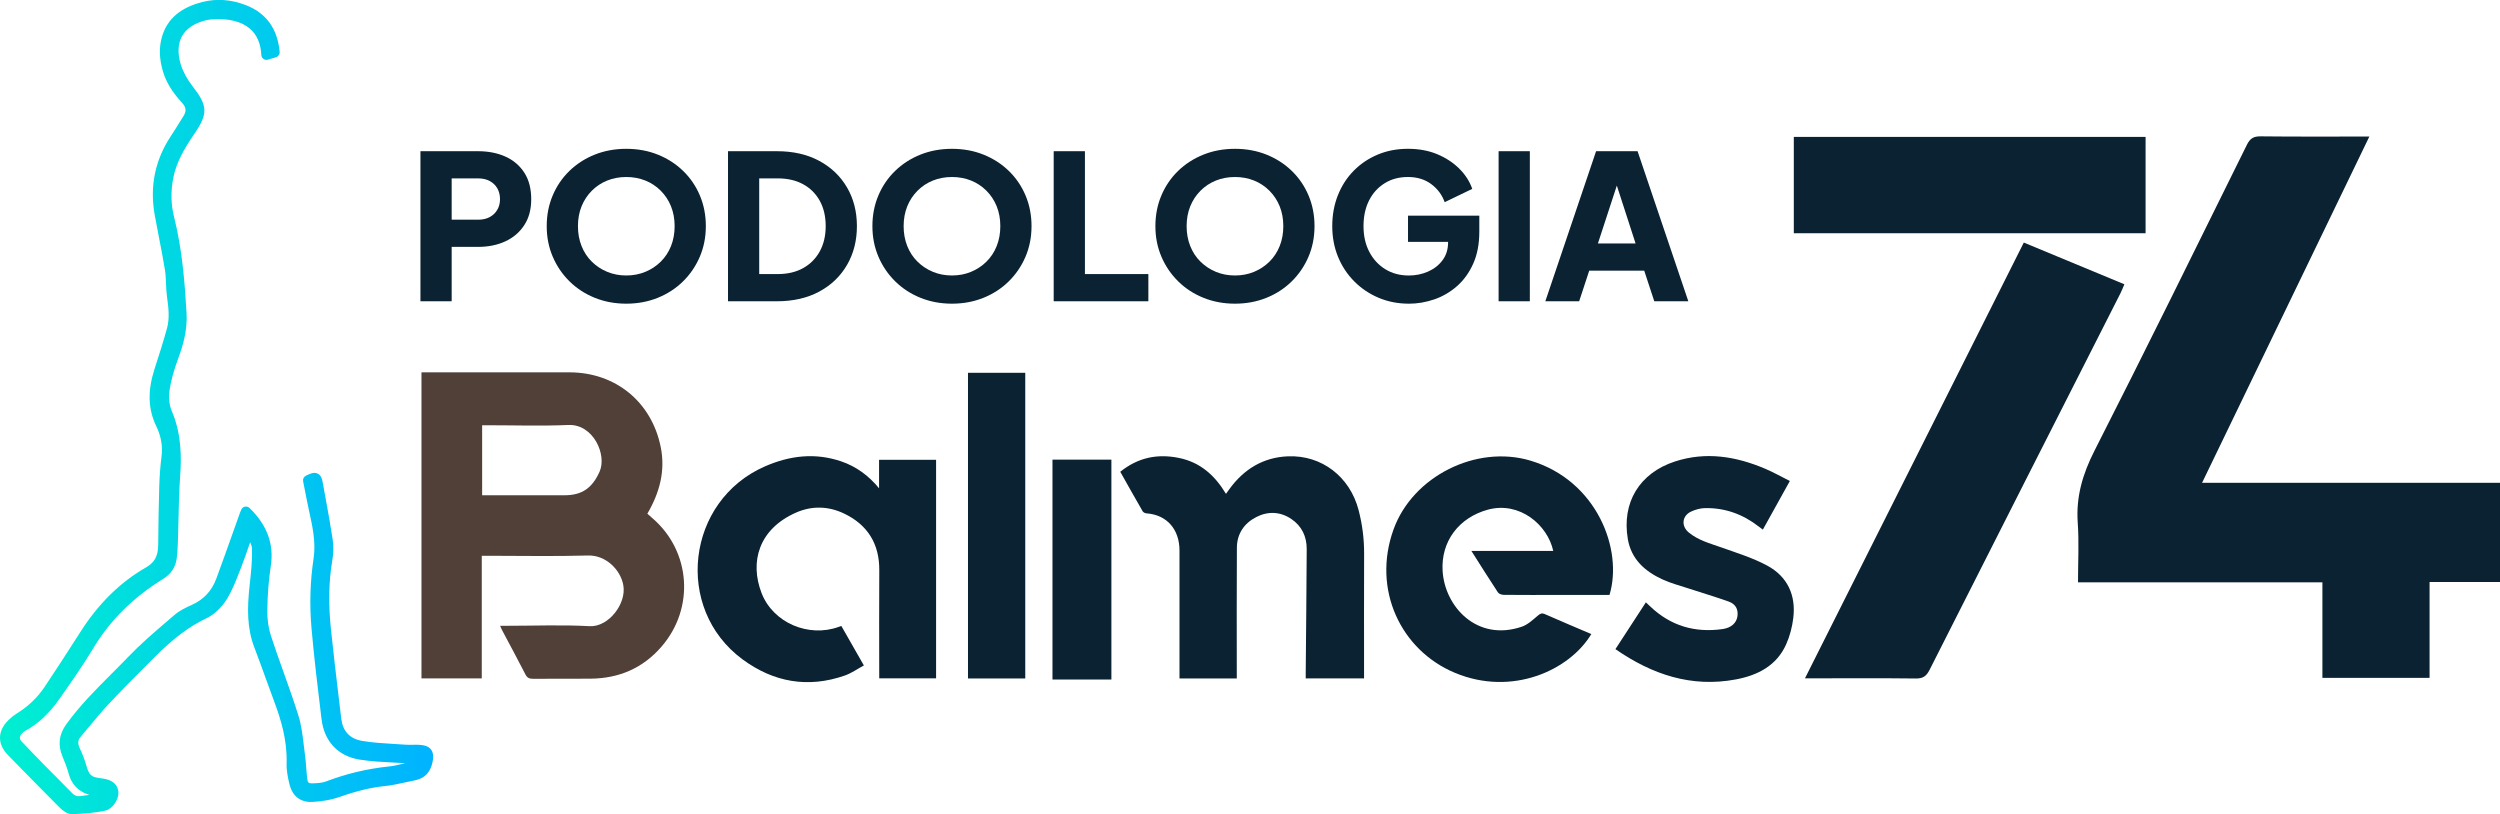
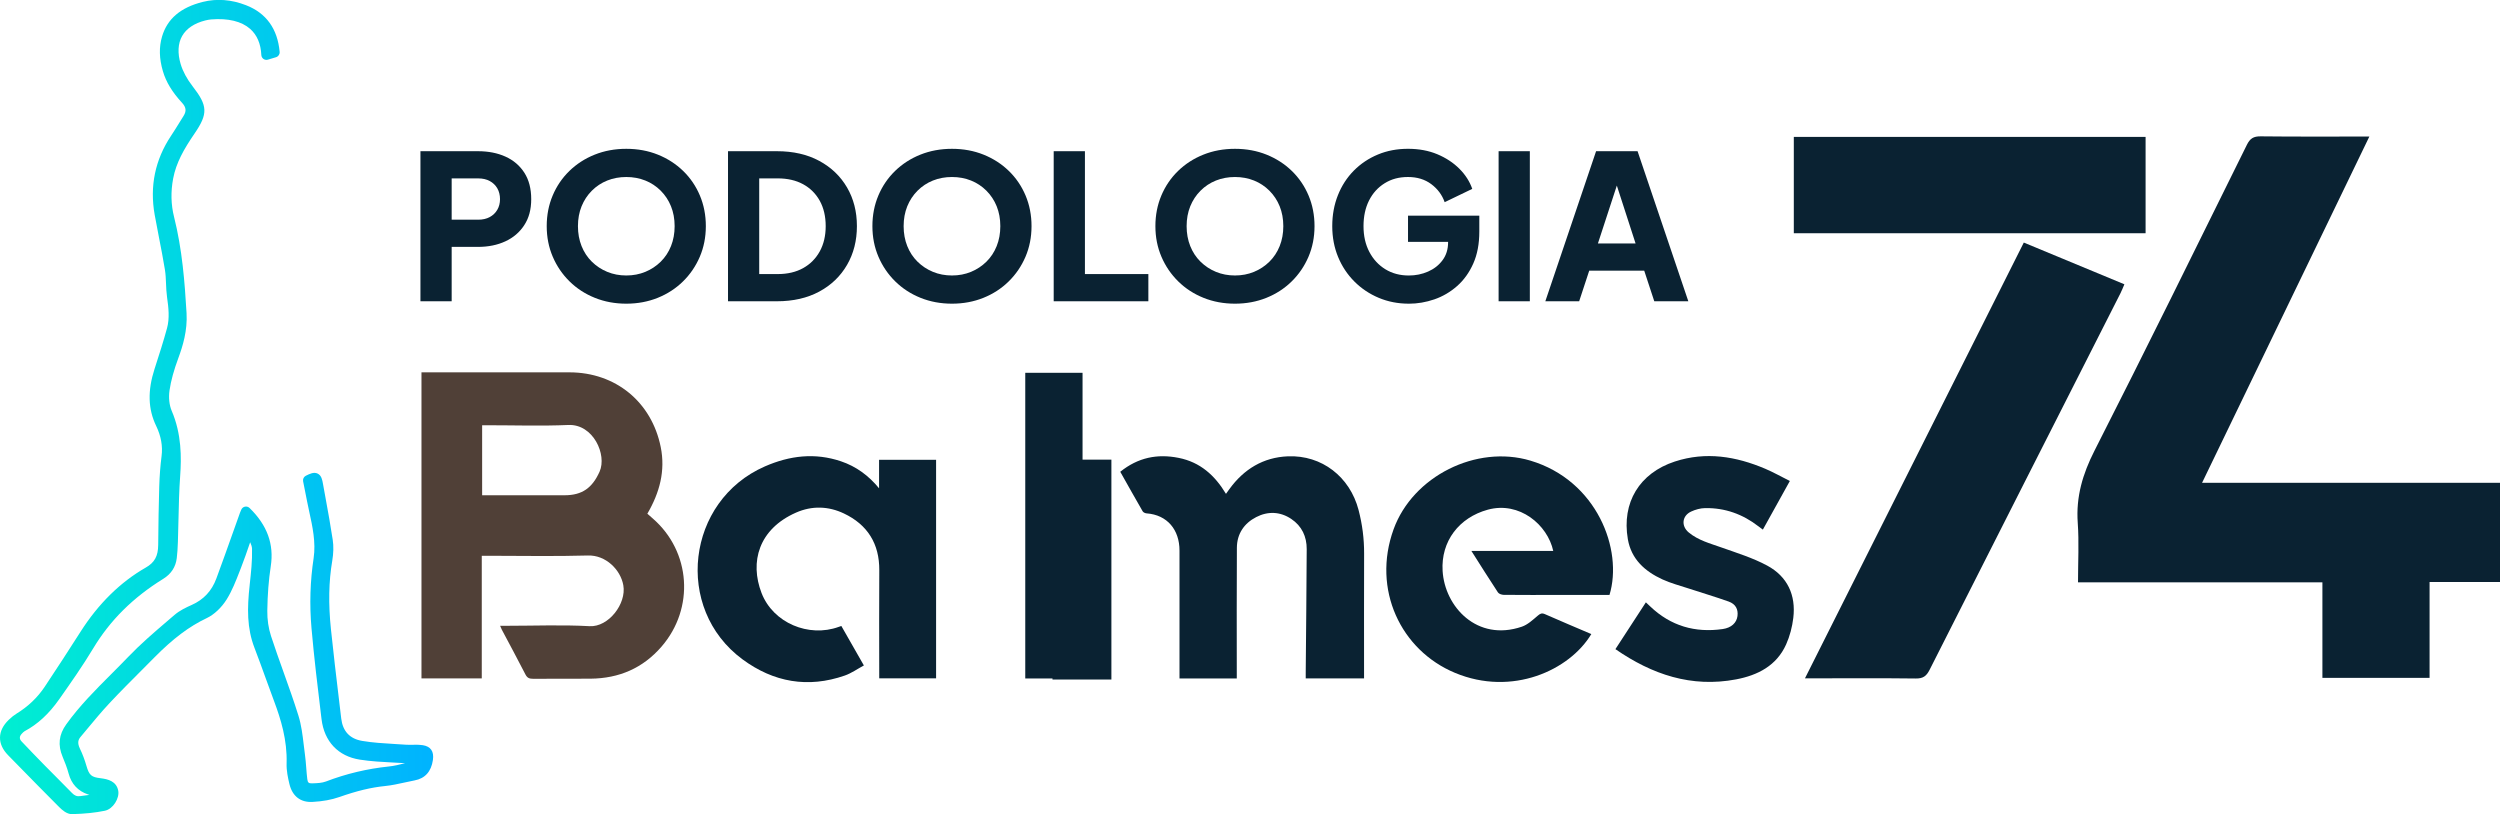
<svg xmlns="http://www.w3.org/2000/svg" id="Capa_2" data-name="Capa 2" viewBox="0 0 1421.07 462.79">
  <defs>
    <style>      .cls-1 {        fill: #0a2232;      }      .cls-1, .cls-2, .cls-3 {        stroke-width: 0px;      }      .cls-2 {        fill: url(#Degradado_sin_nombre_2);      }      .cls-3 {        fill: #504037;      }    </style>
    <linearGradient id="Degradado_sin_nombre_2" data-name="Degradado sin nombre 2" x1="0" y1="231.39" x2="246.21" y2="231.39" gradientUnits="userSpaceOnUse">
      <stop offset="0" stop-color="#00efd1" />
      <stop offset="1" stop-color="#00b3ff" />
    </linearGradient>
  </defs>
  <g id="Capa_1-2" data-name="Capa 1">
    <path class="cls-3" d="M239.58,385.65v-174.01c.96,0,1.93,0,2.91,0,27.1,0,54.2-.04,81.3.01,26.14.05,46.62,16.83,51.79,42.48,2.72,13.5-.61,25.89-7.61,37.88.96.85,2.01,1.79,3.08,2.71,21.69,18.84,23.85,51.02,5.01,72.81-10.65,12.32-24.2,18.08-40.27,18.25-10.92.12-21.85-.02-32.77.06-2.04.01-3.3-.42-4.33-2.43-4.35-8.53-8.92-16.93-13.4-25.39-.32-.61-.57-1.27-1.02-2.3h3.6c15.77,0,31.57-.65,47.29.22,10.71.59,21.04-12.74,19.15-23.28-1.58-8.8-9.93-17.2-20.1-16.9-18.74.55-37.5.16-56.26.16h-4.1v69.72h-34.27ZM274.06,241.72v39.8c1.33,0,2.44,0,3.56,0,14.43,0,28.85,0,43.28,0,10.1,0,15.8-4.23,19.92-13.42,4.29-9.58-3.58-27.15-17.76-26.53-15.32.67-30.7.15-46.06.15-.91,0-1.82,0-2.94,0Z" />
    <path class="cls-1" d="M499.69,277.57v-16.21h32.41v124.23h-32.32c0-1.1,0-2.2,0-3.29,0-19.38-.11-38.75.03-58.13.11-15.11-6.73-25.96-20.11-32.3-8.76-4.16-18.11-4.52-27.25-.48-21.2,9.36-26.39,28.03-19.56,45.71,6.56,16.97,26.77,25.45,43.86,19.24.47-.17.95-.33,1.49-.52,4.15,7.28,8.28,14.51,12.81,22.44-3.68,1.98-7.06,4.41-10.83,5.73-20.95,7.31-40.5,3.82-58.13-9.18-39.2-28.89-31.95-90.19,12.71-109.7,14.15-6.18,28.45-7.89,43.25-2.89,8.64,2.92,15.69,8.1,21.65,15.36Z" />
    <path class="cls-1" d="M914.88,338.19c-9.84,0-19.52,0-29.19,0-10.3,0-20.6.04-30.91-.06-1.13-.01-2.75-.54-3.3-1.37-5.04-7.64-9.89-15.4-15.1-23.59h46.53c-3.22-14.85-19.19-28.38-37.2-23.45-16.36,4.48-26.69,17.93-25.69,34.79,1.21,20.37,19.58,40.38,45.01,31.73,3.33-1.13,6.23-3.85,9-6.21,1.44-1.23,2.35-1.73,4.18-.92,8.73,3.85,17.53,7.55,26.34,11.31-12.37,20.6-45,35.6-77.49,22.05-30.86-12.87-47.26-47.45-34.91-81.59,10.93-30.22,47.12-48.2,77.75-39.06,37.94,11.32,52.79,50.73,44.97,76.38Z" />
    <path class="cls-1" d="M636.8,268.16c10.12-8.12,21.04-10.32,33.18-7.89,12.19,2.43,20.5,9.83,26.9,20.45.79-1.1,1.35-1.9,1.93-2.69,8.22-11.34,19.25-18.08,33.28-18.65,19.3-.78,35.25,11.68,40.16,30.52,2.12,8.11,3.18,16.33,3.15,24.73-.09,22.36-.03,44.73-.03,67.1v3.88h-33.16c0-1.12,0-2.22,0-3.31.2-23.39.46-46.79.56-70.18.03-7.11-2.77-13.11-8.76-17.13-6.34-4.25-13.31-4.48-19.95-1.06-6.86,3.53-10.93,9.5-10.98,17.39-.15,23.5-.06,47-.06,70.5,0,1.21,0,2.43,0,3.82h-32.56v-3.73c0-22.98-.02-45.97,0-68.95.01-11.76-6.88-20.29-18.74-21.15-.77-.06-1.83-.55-2.19-1.16-4.27-7.39-8.43-14.84-12.74-22.48Z" />
    <path class="cls-1" d="M1320.12,385.29v-54.27h-138.92c0-11.7.63-22.8-.15-33.81-1.06-14.83,2.8-27.81,9.53-41.05,29.36-57.71,57.92-115.82,86.62-173.86,1.8-3.63,3.8-4.84,7.83-4.8,20.21.23,40.42.11,61.78.11-31.77,65.76-63.24,130.89-95.1,196.84h169.37v56.39h-40.04v54.46h-60.91Z" />
    <path class="cls-1" d="M918.25,368.99c5.78-8.87,11.43-17.56,17.31-26.6.94.88,1.73,1.61,2.51,2.36,11.61,11.06,25.45,15.07,41.17,12.82,4.94-.71,7.9-3.56,8.39-7.39.48-3.81-1.01-6.81-5-8.24-7.53-2.69-15.21-4.94-22.8-7.44-4.97-1.63-10.1-2.97-14.83-5.14-9.96-4.57-17.73-11.47-19.69-22.88-3.58-20.82,6.63-37.56,26.69-44.13,17.69-5.79,34.76-2.95,51.41,4.11,4.7,2,9.18,4.54,13.99,6.95-5.2,9.36-10.17,18.33-15.34,27.64-.93-.69-1.72-1.25-2.49-1.85-8.93-6.92-19.03-10.56-30.33-10.38-2.68.04-5.52.83-7.97,1.97-5.16,2.4-5.76,8.2-1.38,11.85,5.43,4.52,12.15,6.25,18.64,8.56,8.77,3.12,17.82,5.9,25.96,10.28,11.51,6.19,16.44,16.76,14.87,29.77-.62,5.12-1.97,10.36-4.08,15.06-5.44,12.12-16.14,17.53-28.44,19.87-25.33,4.81-47.71-2.74-68.6-17.19Z" />
-     <path class="cls-1" d="M582.79,385.66h-32.56v-173.75h32.56v173.75Z" />
+     <path class="cls-1" d="M582.79,385.66v-173.75h32.56v173.75Z" />
    <path class="cls-1" d="M1150.38,137.88c19.16,7.95,37.9,15.72,57.18,23.72-.79,1.83-1.4,3.45-2.18,4.99-36.21,71.39-72.45,142.75-108.56,214.19-1.79,3.54-3.71,4.95-7.79,4.9-19.13-.24-38.26-.11-57.39-.1-1.59,0-3.17,0-5.65,0,41.64-82.92,82.91-165.09,124.39-247.69Z" />
    <path class="cls-1" d="M598.26,261.27h33.49v124.99h-33.49v-124.99Z" />
    <path class="cls-1" d="M1019.65,77.82h199.96v54.76h-199.96v-54.76Z" />
-     <path class="cls-1" d="M1395.77,312.41c-5.21-2.59-10.16-5.06-15.1-7.53-6.7-3.34-13.37-6.73-20.11-9.98-1.73-.83-2.56-1.77-2.48-3.83.18-4.85.06-9.7.06-14.73h37.63v36.07Z" />
    <g>
      <path class="cls-1" d="M238.99,171.25v-85.3h32.74c5.88,0,11.09,1.03,15.63,3.09,4.54,2.06,8.11,5.11,10.71,9.16,2.59,4.05,3.89,9.04,3.89,15s-1.32,10.72-3.95,14.77c-2.63,4.05-6.22,7.12-10.76,9.22-4.54,2.1-9.71,3.15-15.51,3.15h-15v30.91h-17.75ZM256.74,124.88h15.11c2.52,0,4.69-.5,6.53-1.49,1.83-.99,3.26-2.37,4.29-4.12,1.03-1.76,1.55-3.78,1.55-6.07s-.52-4.43-1.55-6.18c-1.03-1.76-2.46-3.13-4.29-4.12-1.83-.99-4.01-1.49-6.53-1.49h-15.11v23.47Z" />
      <path class="cls-1" d="M356,172.62c-6.41,0-12.37-1.11-17.86-3.32-5.5-2.21-10.29-5.32-14.37-9.33-4.08-4.01-7.27-8.68-9.56-14.02-2.29-5.34-3.44-11.14-3.44-17.4s1.13-12.06,3.38-17.4c2.25-5.34,5.42-10,9.5-13.97,4.08-3.97,8.87-7.06,14.37-9.27,5.5-2.21,11.49-3.32,17.98-3.32s12.48,1.11,17.97,3.32c5.5,2.21,10.28,5.31,14.37,9.27,4.08,3.97,7.25,8.63,9.5,13.97,2.25,5.34,3.38,11.15,3.38,17.4s-1.15,12.06-3.43,17.4c-2.29,5.34-5.48,10.02-9.56,14.02-4.08,4.01-8.87,7.12-14.37,9.33-5.5,2.21-11.45,3.32-17.86,3.32ZM356,156.59c3.89,0,7.5-.69,10.82-2.06,3.32-1.37,6.24-3.3,8.76-5.78,2.52-2.48,4.47-5.44,5.84-8.87,1.37-3.43,2.06-7.21,2.06-11.33s-.69-7.88-2.06-11.28c-1.37-3.4-3.32-6.35-5.84-8.87-2.52-2.52-5.44-4.45-8.76-5.78-3.32-1.33-6.93-2-10.82-2s-7.5.67-10.82,2c-3.32,1.34-6.24,3.26-8.76,5.78-2.52,2.52-4.46,5.48-5.84,8.87-1.37,3.4-2.06,7.16-2.06,11.28s.69,7.9,2.06,11.33c1.37,3.44,3.32,6.39,5.84,8.87,2.52,2.48,5.44,4.41,8.76,5.78,3.32,1.37,6.93,2.06,10.82,2.06Z" />
      <path class="cls-1" d="M413.82,171.25v-85.3h27.82c9.23,0,17.25,1.83,24.04,5.5,6.79,3.66,12.06,8.7,15.8,15.11,3.74,6.41,5.61,13.74,5.61,21.98s-1.87,15.59-5.61,22.04c-3.74,6.45-9.01,11.51-15.8,15.17-6.79,3.66-14.81,5.5-24.04,5.5h-27.82ZM431.56,155.79h10.53c5.57,0,10.38-1.13,14.43-3.38,4.04-2.25,7.19-5.42,9.45-9.5,2.25-4.08,3.38-8.87,3.38-14.37s-1.13-10.38-3.38-14.43c-2.25-4.04-5.4-7.17-9.45-9.39-4.05-2.21-8.86-3.32-14.43-3.32h-10.53v54.38Z" />
      <path class="cls-1" d="M541.13,172.62c-6.41,0-12.37-1.11-17.86-3.32-5.5-2.21-10.29-5.32-14.37-9.33-4.08-4.01-7.27-8.68-9.56-14.02-2.29-5.34-3.44-11.14-3.44-17.4s1.13-12.06,3.38-17.4c2.25-5.34,5.42-10,9.5-13.97,4.08-3.97,8.87-7.06,14.37-9.27,5.5-2.21,11.49-3.32,17.98-3.32s12.48,1.11,17.97,3.32c5.5,2.21,10.28,5.31,14.37,9.27,4.08,3.97,7.25,8.63,9.5,13.97,2.25,5.34,3.38,11.15,3.38,17.4s-1.15,12.06-3.43,17.4c-2.29,5.34-5.48,10.02-9.56,14.02-4.08,4.01-8.87,7.12-14.37,9.33-5.5,2.21-11.45,3.32-17.86,3.32ZM541.13,156.59c3.89,0,7.5-.69,10.82-2.06,3.32-1.37,6.24-3.3,8.76-5.78,2.52-2.48,4.47-5.44,5.84-8.87,1.37-3.43,2.06-7.21,2.06-11.33s-.69-7.88-2.06-11.28c-1.37-3.4-3.32-6.35-5.84-8.87-2.52-2.52-5.44-4.45-8.76-5.78-3.32-1.33-6.93-2-10.82-2s-7.5.67-10.82,2c-3.32,1.34-6.24,3.26-8.76,5.78-2.52,2.52-4.46,5.48-5.84,8.87-1.37,3.4-2.06,7.16-2.06,11.28s.69,7.9,2.06,11.33c1.37,3.44,3.32,6.39,5.84,8.87,2.52,2.48,5.44,4.41,8.76,5.78,3.32,1.37,6.93,2.06,10.82,2.06Z" />
      <path class="cls-1" d="M598.95,171.25v-85.3h17.75v69.84h36.06v15.46h-53.81Z" />
      <path class="cls-1" d="M701.99,172.62c-6.41,0-12.37-1.11-17.86-3.32-5.5-2.21-10.29-5.32-14.37-9.33-4.08-4.01-7.27-8.68-9.56-14.02-2.29-5.34-3.44-11.14-3.44-17.4s1.13-12.06,3.38-17.4c2.25-5.34,5.42-10,9.5-13.97,4.08-3.97,8.87-7.06,14.37-9.27,5.5-2.21,11.49-3.32,17.98-3.32s12.48,1.11,17.97,3.32c5.5,2.21,10.28,5.31,14.37,9.27,4.08,3.97,7.25,8.63,9.5,13.97,2.25,5.34,3.38,11.15,3.38,17.4s-1.15,12.06-3.43,17.4c-2.29,5.34-5.48,10.02-9.56,14.02-4.08,4.01-8.87,7.12-14.37,9.33-5.5,2.21-11.45,3.32-17.86,3.32ZM701.99,156.59c3.89,0,7.5-.69,10.82-2.06,3.32-1.37,6.24-3.3,8.76-5.78,2.52-2.48,4.47-5.44,5.84-8.87,1.37-3.43,2.06-7.21,2.06-11.33s-.69-7.88-2.06-11.28c-1.37-3.4-3.32-6.35-5.84-8.87-2.52-2.52-5.44-4.45-8.76-5.78-3.32-1.33-6.93-2-10.82-2s-7.5.67-10.82,2c-3.32,1.34-6.24,3.26-8.76,5.78-2.52,2.52-4.46,5.48-5.84,8.87-1.37,3.4-2.06,7.16-2.06,11.28s.69,7.9,2.06,11.33c1.37,3.44,3.32,6.39,5.84,8.87,2.52,2.48,5.44,4.41,8.76,5.78,3.32,1.37,6.93,2.06,10.82,2.06Z" />
      <path class="cls-1" d="M800.79,172.62c-6.11,0-11.79-1.11-17.06-3.32s-9.89-5.3-13.85-9.27c-3.97-3.97-7.06-8.62-9.27-13.97-2.21-5.34-3.32-11.18-3.32-17.52s1.07-12.19,3.21-17.57c2.14-5.38,5.15-10.04,9.04-13.97,3.89-3.93,8.45-6.98,13.68-9.16,5.23-2.18,10.93-3.26,17.12-3.26s11.74,1.03,16.66,3.09c4.92,2.06,9.1,4.81,12.54,8.24,3.43,3.44,5.88,7.25,7.33,11.45l-15.68,7.56c-1.45-4.12-3.99-7.54-7.61-10.25-3.63-2.71-8.03-4.06-13.22-4.06s-9.46,1.18-13.28,3.55c-3.82,2.37-6.77,5.63-8.87,9.79-2.1,4.16-3.15,9.03-3.15,14.6s1.11,10.46,3.32,14.65c2.21,4.2,5.25,7.48,9.1,9.85,3.85,2.37,8.3,3.55,13.34,3.55,3.89,0,7.54-.74,10.93-2.23,3.4-1.49,6.14-3.64,8.24-6.47,2.1-2.82,3.15-6.22,3.15-10.19v-7.1l8.13,6.87h-30.91v-14.88h40.53v9.04c0,6.95-1.14,12.99-3.43,18.15-2.29,5.15-5.36,9.43-9.22,12.82-3.86,3.4-8.17,5.92-12.94,7.56-4.77,1.64-9.6,2.46-14.48,2.46Z" />
      <path class="cls-1" d="M851.85,171.25v-85.3h17.75v85.3h-17.75Z" />
      <path class="cls-1" d="M878.41,171.25l28.85-85.3h23.58l28.85,85.3h-19.35l-5.72-17.4h-31.26l-5.72,17.4h-19.23ZM908.3,138.39h21.41l-13.05-40.3h4.81l-13.17,40.3Z" />
    </g>
    <path class="cls-2" d="M240.19,423.58c-1.99-.3-3.94-.27-5.82-.23-1.29.02-2.51.04-3.68-.04-2.16-.16-4.33-.29-6.5-.41-6.07-.36-12.34-.73-18.32-1.75-7.04-1.19-11.05-5.48-11.91-12.74-.41-3.42-.82-6.85-1.22-10.27-1.59-13.27-3.23-26.99-4.63-40.5-1.5-14.43-1.25-27.13.74-38.83.73-4.3.83-8.33.28-11.97-1.17-7.79-2.6-15.65-3.99-23.26-.52-2.83-1.03-5.67-1.54-8.5-.42-2.35-.85-4.77-2.99-5.85-2.17-1.09-4.5.07-6.76,1.2-1.17.59-1.81,1.88-1.55,3.17.35,1.76.7,3.53,1.05,5.3.77,3.95,1.57,8.03,2.45,12.04,1.79,8.16,3.83,17.41,2.47,26.36-1.97,12.99-2.38,26.35-1.21,39.72,1.46,16.68,3.5,33.56,5.48,49.89l.23,1.88c1.53,12.71,9.46,21.09,21.75,23.01,6.39,1,12.92,1.34,19.23,1.66,2.14.11,4.34.23,6.51.36-3.17.81-6.19,1.56-9.24,1.87-12.31,1.28-24.32,4.15-35.72,8.52-2.21.85-4.89.99-7.91,1.07-1.94.05-2.47-.42-2.72-2.4-.26-2.1-.43-4.28-.59-6.39-.2-2.53-.4-5.14-.76-7.73-.24-1.74-.45-3.55-.66-5.29-.66-5.54-1.34-11.27-3.04-16.73-2.61-8.35-5.59-16.7-8.48-24.77-2.39-6.68-4.86-13.59-7.09-20.43-1.45-4.46-2.18-9.43-2.11-14.38.13-9.27.78-17.55,1.97-25.32,1.92-12.5-2.02-23.32-12.06-33.08-.69-.67-1.65-.95-2.6-.77-.94.19-1.72.83-2.1,1.71-.08.18-.15.34-.22.51-.18.41-.37.83-.54,1.31-1.39,3.87-2.76,7.74-4.14,11.62-3,8.43-6.1,17.15-9.26,25.68-2.63,7.09-7.21,12.02-14.02,15.05-3.2,1.42-6.86,3.16-9.8,5.69-1.37,1.18-2.74,2.35-4.11,3.52-7.46,6.39-15.18,13-22.11,20.24-3.17,3.31-6.48,6.62-9.68,9.83-8.86,8.86-18.02,18.02-25.59,28.56-4.24,5.89-4.9,11.77-2.09,18.48,1.18,2.83,2.52,6.16,3.41,9.5,1.59,5.95,5.3,9.96,11.04,11.9.26.09.52.17.78.26-.76.11-1.53.21-2.31.3-.98.12-1.95.25-2.92.39-1.83.28-3.2-.26-4.73-1.84-2.93-3.04-5.95-6.06-8.88-8.99-2.14-2.14-4.28-4.28-6.4-6.44-4.66-4.75-9.15-9.41-13.34-13.84q-1.95-2.07.06-4.26c.57-.63,1.18-1.26,1.7-1.54,7.4-3.92,13.82-9.85,19.64-18.13l.25-.35c6.48-9.22,13.17-18.75,19.09-28.59,9.59-15.96,22.63-28.9,39.85-39.55,4.47-2.77,7.05-6.73,7.65-11.78.32-2.66.51-5.51.64-9.24.14-4.13.23-8.32.32-12.37.18-8.24.37-16.76.97-25.08.74-10.29.87-23.81-4.82-37.03-1.37-3.19-1.83-7.55-1.22-11.66.81-5.47,2.42-11.33,5.05-18.45,2.46-6.63,5.2-15.52,4.62-25.43-1.04-17.5-2.44-36.13-7.11-54.7-1.75-6.96-1.92-14.29-.51-21.76,1.7-8.99,6.09-16.73,12.16-25.59,7.72-11.26,7.54-15.78-1.07-26.83-3.22-4.13-5.58-8.51-6.82-12.66-1.86-6.21-1.56-11.73.84-15.96,2.39-4.21,6.92-7.26,13.1-8.82,1.27-.32,2.37-.52,3.38-.6,9.61-.79,17.27,1.06,22.15,5.35,3.94,3.47,6.09,8.47,6.38,14.87.04.89.49,1.72,1.22,2.24.73.52,1.66.67,2.51.41l4.63-1.39c1.32-.4,2.19-1.67,2.06-3.05-1.2-13.12-7.63-22.04-19.11-26.51-8.32-3.24-16.58-3.88-24.54-1.89-12.6,3.14-20.19,9.57-23.18,19.63-1.81,6.08-1.66,12.54.46,19.75,1.81,6.17,5.27,11.87,10.88,17.97,2.34,2.54,2.6,4.7.89,7.43-.71,1.13-1.41,2.26-2.11,3.4-1.63,2.64-3.31,5.36-5.04,7.96-9.06,13.59-12.18,28.69-9.29,44.87.78,4.34,1.63,8.74,2.46,12.99,1.17,5.99,2.38,12.19,3.37,18.29.41,2.5.51,5.07.62,7.78.1,2.53.21,5.14.58,7.75.87,6.09,1.52,12.02,0,17.62-2.03,7.48-4.47,15.03-6.82,22.32l-.26.79c-4.04,12.53-3.75,22.87.93,32.56,2.74,5.68,3.76,11.42,3.04,17.07-.7,5.44-1.14,11.12-1.33,17.36-.32,10.49-.47,20.85-.59,33.17-.06,6.37-2.04,9.97-7.06,12.84-14.47,8.28-26.96,20.57-37.12,36.53-6.45,10.14-13.29,20.64-20.32,31.21-4.06,6.1-9.43,11.23-15.95,15.23-1.47.9-2.94,2.06-4.49,3.56C1.72,412.32.05,415.68,0,419.2c-.05,3.52,1.51,6.92,4.64,10.12l5.3,5.41c7.73,7.9,15.72,16.06,23.67,24.01,1.74,1.74,4.37,4.04,7.22,4.04.05,0,.1,0,.15,0,7.28-.2,13.19-.81,18.59-1.92,4.82-.99,8.4-7.22,7.65-11.33-.98-5.42-5.84-6.66-9.97-7.15-5.35-.63-6.56-1.68-8.13-7.08-1.01-3.49-2.25-6.76-3.68-9.71-1.7-3.5-.84-5.29.34-6.69,1.24-1.47,2.47-2.96,3.7-4.44,4.12-4.96,8.38-10.1,12.83-14.84,5.96-6.36,12.24-12.65,18.31-18.73,2.38-2.38,4.76-4.77,7.12-7.16,10.64-10.77,19.84-17.68,29.82-22.4,4.15-1.96,8.37-5.94,11.29-10.62,3.07-4.93,5.19-10.4,7.25-15.69.29-.75.58-1.5.88-2.25,1.8-4.58,3.41-9.28,4.97-13.83.08-.24.16-.48.25-.72.59,1.32,1.03,2.57,1.06,3.71.19,6.74-.59,13.73-1.33,20.48v.08c-1.49,13.36-1.59,24.56,2.72,35.77,2.28,5.92,4.48,12,6.6,17.87,1.49,4.12,3.04,8.38,4.6,12.57,3.73,9.99,7.48,21.98,7.06,35.22-.13,4.13.76,8.23,1.6,11.74,1.66,6.93,6.32,10.54,13.1,10.18,5.74-.3,10.85-1.23,15.18-2.75,10.11-3.55,18.17-5.49,26.13-6.29,3.76-.38,7.46-1.2,11.03-1.99,1.87-.42,3.81-.85,5.7-1.2,5.95-1.11,9.46-5.01,10.42-11.6.72-4.91-1.26-7.75-5.87-8.45Z" />
  </g>
</svg>